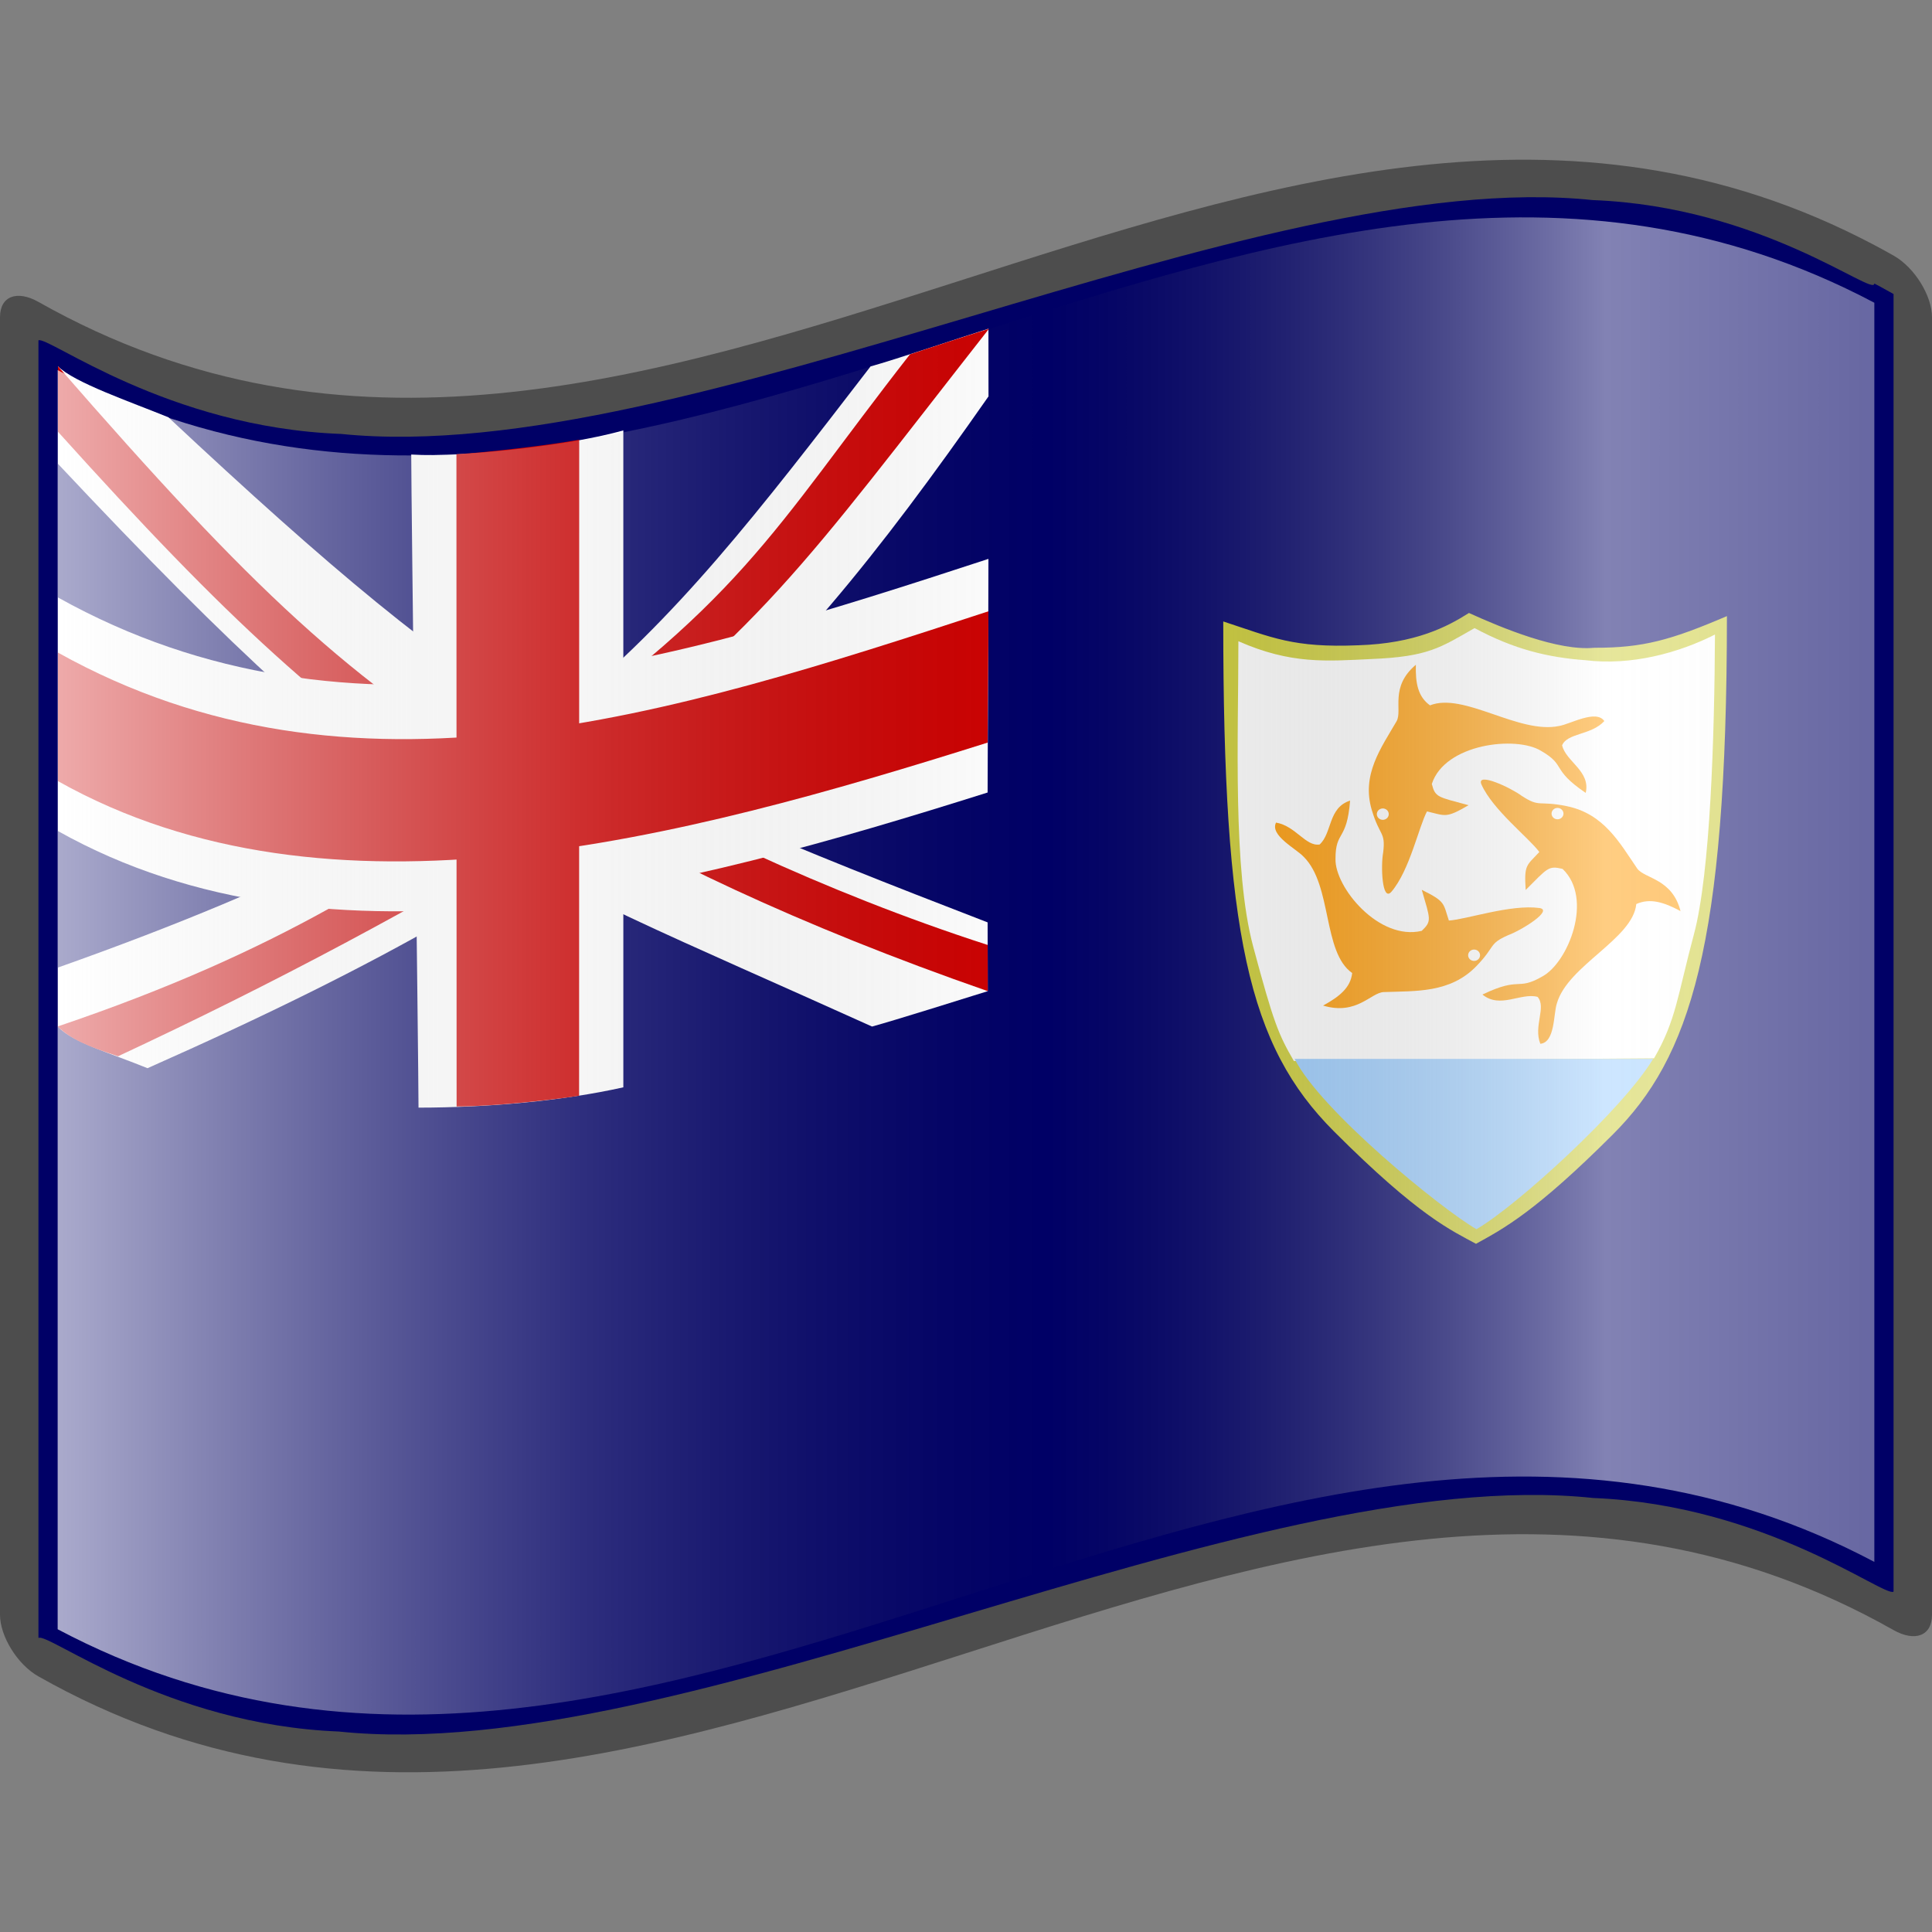
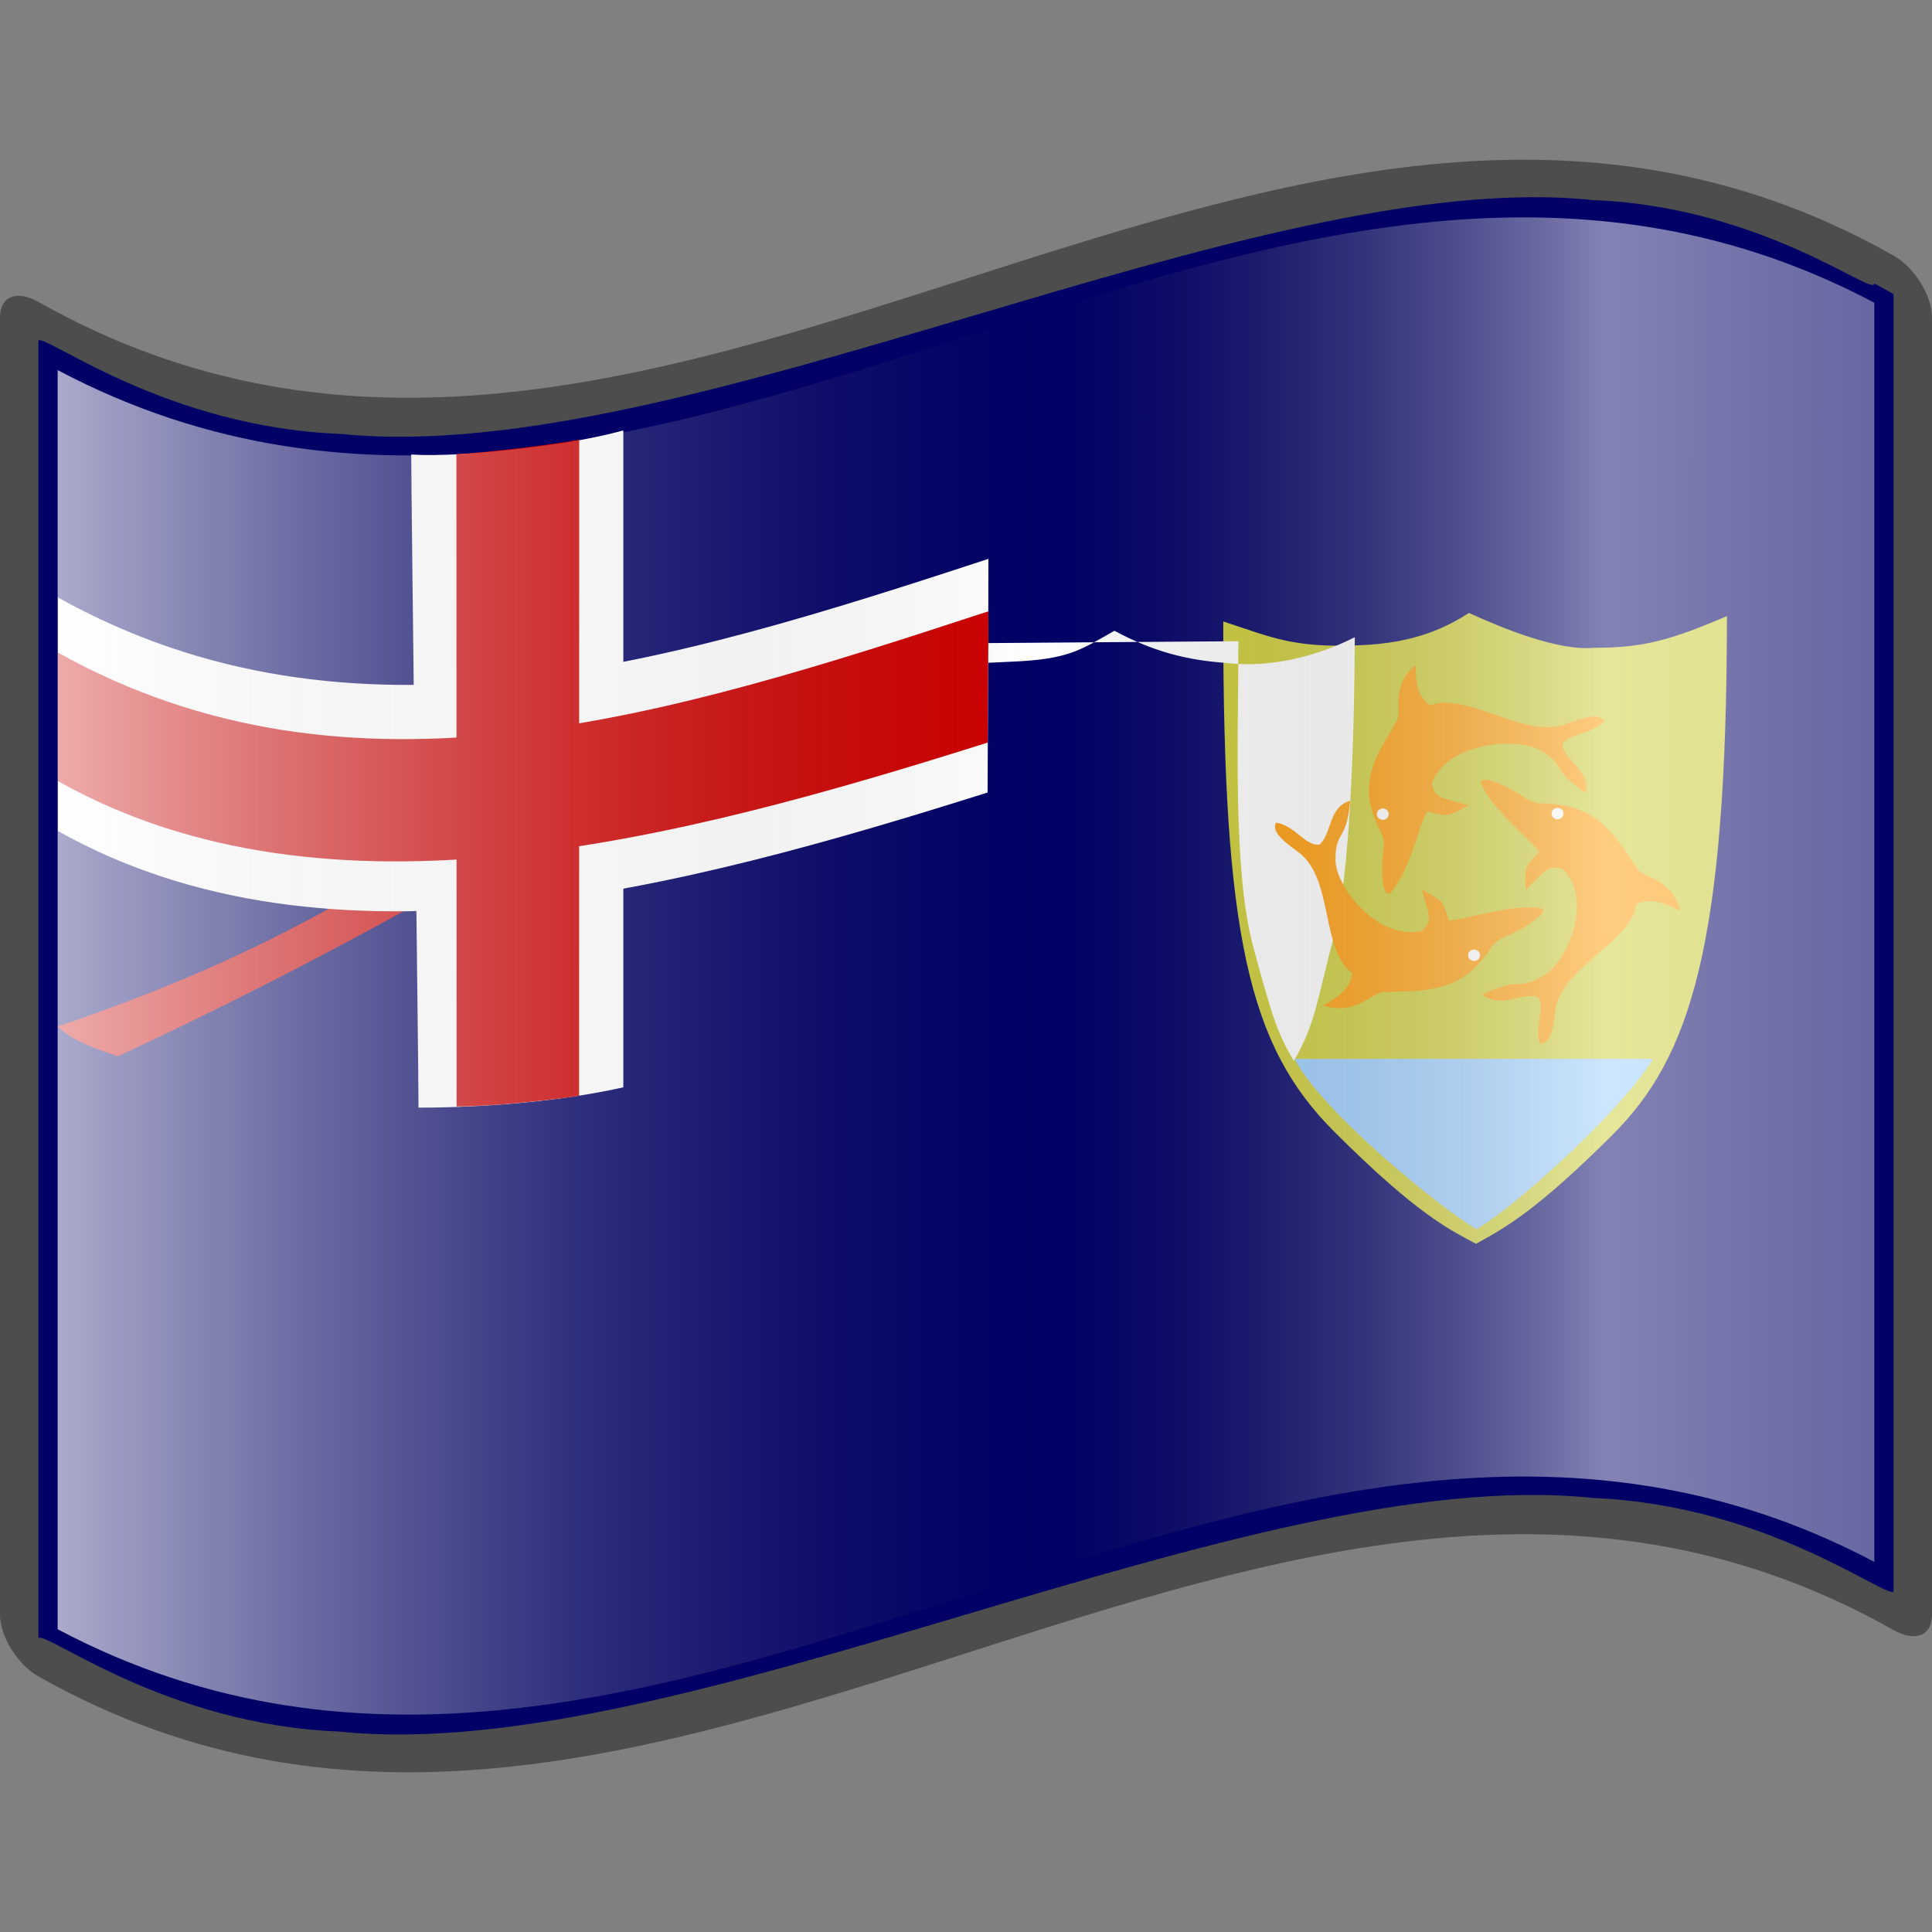
<svg xmlns="http://www.w3.org/2000/svg" xmlns:xlink="http://www.w3.org/1999/xlink" version="1.0" width="64" height="64" viewBox="0 0 256 256" xml:space="preserve">
  <rect x="0" y="0" width="256" height="256" fill="#808080" stroke="none" />
  <defs>
    <linearGradient x1="87.397" y1="141.973" x2="240.947" y2="141.973" id="a" gradientUnits="userSpaceOnUse" gradientTransform="translate(-129.37 -94.568) scale(1.568)">
      <stop style="stop-color:#fff;stop-opacity:.667" offset="0" />
      <stop style="stop-color:#d7d7d7;stop-opacity:.219" offset=".241" />
      <stop style="stop-color:#4d4d4d;stop-opacity:0" offset=".459" />
      <stop style="stop-color:#fff;stop-opacity:.51" offset=".719" />
      <stop style="stop-color:#f2f2f2;stop-opacity:.4" offset=".874" />
      <stop style="stop-color:#fff;stop-opacity:.624" offset="1" />
    </linearGradient>
    <linearGradient xlink:href="#a" id="c" gradientUnits="userSpaceOnUse" gradientTransform="translate(-129.371 -94.57) scale(1.568)" x1="87.397" y1="141.973" x2="269.333" y2="141.973" />
    <linearGradient id="b">
      <stop style="stop-color:#000;stop-opacity:1" offset="0" />
      <stop style="stop-color:#fff;stop-opacity:1" offset="1" />
    </linearGradient>
  </defs>
  <path d="M248.36 32.472C167.273-10.43 86.184 85.849 5.096 40.005 2.281 38.417 0 39.213 0 42.03v171.94c0 2.811 2.281 6.58 5.095 8.165 81.936 46.325 163.874-52.464 245.81-6.14 2.814 1.587 5.095.793 5.095-2.024V42.03c0-2.811-2.281-6.578-5.095-8.166-.848-.479-1.696-.943-2.544-1.392z" style="fill:#4d4d4d" />
  <path d="M248.36 37.567c0 1.854-14.891-10.205-37.309-11.054-22.416-2.352-52.355 6.506-82.452 15.426C98.502 50.84 68.251 59.83 45.21 57.5 22.17 56.646 6.343 44.472 5.095 45.1v171.941c1.235-.802 16.907 11.481 39.798 12.395 22.89 2.4 52.999-6.569 83.107-15.507 30.11-8.93 60.219-17.857 83.108-15.438 22.89.933 38.563 13.21 39.797 12.41V38.958c-1.274-.722-2.544-1.392-2.544-1.392z" style="fill:#006;fill-opacity:1" />
  <path style="fill:none" d="M0 256V0h256v256" />
  <path d="M433.934 176.847c0 88.988 6.768 120.588 29.988 144.986 23.22 24.398 32.018 28.24 38.492 31.978 7.468-4.312 16.074-9.049 37.119-31.123 20.815-21.833 30.88-53.305 30.88-147.36-15.14 6.799-22.68 9.039-35.92 9-9.805 1.007-24.933-5.584-33.98-9.895-5.911 3.947-14.487 8.655-29.9 9.184-17.8.783-23.44-2.233-36.68-6.77z" style="fill:#cc3;stroke:none" transform="matrix(.489 0 0 .466 -50.106 -.065)" />
-   <path d="M438.034 182.468c0 27.53-1.552 65.05 3.994 86.76 5.57 21.801 6.848 24.995 11.036 32.603l97.596-.76c6.029-10.953 6.333-17.737 10.804-35.238 4.455-17.439 5.58-56.312 5.71-85.265-9.814 5.217-22.666 8.914-35.14 7.292-10-.763-19.24-3.045-30-9.127-9.334 5.592-12.588 8.145-28 8.798-12 .592-21.72 1.563-36-5.063z" style="fill:#fff;stroke:none" transform="matrix(.489 0 0 .466 -50.106 -.065)" />
+   <path d="M438.034 182.468c0 27.53-1.552 65.05 3.994 86.76 5.57 21.801 6.848 24.995 11.036 32.603c6.029-10.953 6.333-17.737 10.804-35.238 4.455-17.439 5.58-56.312 5.71-85.265-9.814 5.217-22.666 8.914-35.14 7.292-10-.763-19.24-3.045-30-9.127-9.334 5.592-12.588 8.145-28 8.798-12 .592-21.72 1.563-36-5.063z" style="fill:#fff;stroke:none" transform="matrix(.489 0 0 .466 -50.106 -.065)" />
  <path d="M453.274 301.227c6.946 14.618 39.694 42.635 49.271 48.434 10.927-6.617 39.817-34.302 47.869-48.434h-97.14z" style="fill:#9cf;fill-opacity:1;stroke:none" transform="matrix(.489 0 0 .466 -50.106 -.065)" />
  <path d="M271 87c1.543 3.63 6.49 7.637 7.85 9.601-1.731 1.964-2.077 1.75-1.85 5.399 3.01-3.15 3.064-3.478 5-3 4.241 4.232.759 13.321-2.746 15.297-3.504 2.108-2.868-.073-8.12 2.569 2.408 2.059 5.198-.302 7.478.329 1.239 1.47-.589 4.149.374 6.672 2.015-.194 1.773-4.262 2.242-5.737C282.7 112.726 291.55 108.957 292 104c1.866-.876 3.731-.274 6 1-1.13-4.644-4.868-4.594-5.87-6.044-2.385-3.645-4.499-7.803-9.593-8.881-3.867-.82-3.578.246-6.056-1.444-1.543-1.202-6.231-3.474-5.481-1.631z" style="font-size:12px;fill:#f90;fill-opacity:1" transform="matrix(.977 0 0 .932 -68.468 22.863)" />
  <path d="M267.045 122.104a.806.806 0 1 1-1.612 0 .806.806 0 1 1 1.612 0z" style="fill:#fff;fill-opacity:1;fill-rule:evenodd;stroke:none;stroke-width:1pt;stroke-linecap:butt;stroke-linejoin:miter;stroke-opacity:1" transform="matrix(.977 0 0 .932 -53.736 -5.992)" />
  <path d="M271 87c1.543 3.63 6.49 7.637 7.85 9.601-1.731 1.964-2.077 1.75-1.85 5.399 3.01-3.15 3.064-3.478 5-3 4.241 4.232.759 13.321-2.746 15.297-3.504 2.108-2.868-.073-8.12 2.569 2.408 2.059 5.198-.302 7.478.329 1.239 1.47-.589 4.149.374 6.672 2.015-.194 1.773-4.262 2.242-5.737C282.7 112.726 291.55 108.957 292 104c1.866-.876 3.731-.274 6 1-1.13-4.644-4.868-4.594-5.87-6.044-2.385-3.645-4.499-7.803-9.593-8.881-3.867-.82-3.578.246-6.056-1.444-1.543-1.202-6.231-3.474-5.481-1.631z" style="font-size:12px;fill:#f90" transform="matrix(-.456 -.824 .864 -.435 232.778 379.312)" />
  <path d="M267.045 122.104a.806.806 0 1 1-1.612 0 .806.806 0 1 1 1.612 0z" style="fill:#fff;fill-opacity:1;fill-rule:evenodd;stroke:none;stroke-width:1pt;stroke-linecap:butt;stroke-linejoin:miter;stroke-opacity:1" transform="matrix(-.456 -.824 .864 -.435 199.135 380.374)" />
  <path d="M271 87c1.543 3.63 6.49 7.637 7.85 9.601-1.731 1.964-2.077 1.75-1.85 5.399 3.01-3.15 3.064-3.478 5-3 4.241 4.232.759 13.321-2.746 15.297-3.504 2.108-2.868-.073-8.12 2.569 2.408 2.059 5.198-.302 7.478.329 1.239 1.47-.589 4.149.374 6.672 2.015-.194 1.773-4.262 2.242-5.737C282.7 112.726 291.55 108.957 292 104c1.866-.876 3.731-.274 6 1-1.13-4.644-4.868-4.594-5.87-6.044-2.385-3.645-4.499-7.803-9.593-8.881-3.867-.82-3.578.246-6.056-1.444-1.543-1.202-6.231-3.474-5.481-1.631z" style="font-size:12px;fill:#f90" transform="scale(-.977 -.932) rotate(-59 -159.859 402.954)" />
  <path d="M267.045 122.104a.806.806 0 1 1-1.612 0 .806.806 0 1 1 1.612 0z" style="fill:#fff;fill-opacity:1;fill-rule:evenodd;stroke:none;stroke-width:1pt;stroke-linecap:butt;stroke-linejoin:miter;stroke-opacity:1" transform="scale(-.977 -.932) rotate(-59 -194.773 405.117)" />
  <path style="fill:#006;fill-opacity:1" d="M7.68 48.668v87.385c35.967 20.196 82.603 8.08 123.183-4.718 0-5.69.11-81.776.11-87.778C88.638 57.429 46.591 70.376 7.678 48.668z" />
-   <path style="fill:#fff;fill-opacity:1" d="M7.68 128.205v7.85c2.076 2.144 6.957 3.478 11.866 5.488 62.64-27.748 82.231-47.24 111.435-89.018 0-5.69-.009-2.964-.009-8.967-3.34 1.04-12.504 4.145-15.62 4.996C85.773 86.98 71.727 105.495 7.68 128.205z" />
-   <path style="fill:#fff;fill-opacity:1" d="M7.68 61.46V48.527c2.076 2.144 9.723 4.759 14.632 6.769 43.02 40.23 55.176 46.318 108.552 66.925 0 3.837.015 5.61.015 9.114-3.34 1.04-12.214 3.836-15.33 4.688C64.19 112.82 54.877 111.732 7.68 61.459z" />
  <path style="fill:#fff;fill-opacity:1" d="M54.49 60.23c0 5.914.965 80.936.965 86.538 9.225-.006 19.042-.882 27.141-2.692l-.002-87.046c-6.754 1.92-20.845 3.646-28.104 3.2z" />
-   <path style="fill:#c00;fill-opacity:1" d="M7.68 57.208v-8.68c25.916 29.774 38.685 41.756 60.443 54.742-1.282 2.41-2.94 2.967-4.409 4.504C42.984 93.977 30.248 82.25 7.68 57.208zM72.214 104.42c.283-.52 3.428-3.125 3.617-3.961 12.768 7.791 33.324 17.743 55.04 24.75 0 1.395.021 4.277.021 6.124-24.903-8.657-44.925-18.201-58.678-26.912z" />
-   <path style="fill:#c00;fill-opacity:1" d="M72.706 104.779c.283-.521-5.832-2.655-5.643-3.492 31.228-21.073 35.222-30.951 53.514-54.337 3.232-1.05 6.672-2.197 10.468-3.385-24.89 31.752-29.809 39.826-58.339 61.214z" />
  <path style="fill:#c00;fill-opacity:1" d="M76.289 107.6c.282-.52-6.244-3.456-6.056-4.293-17.257 11.991-32.896 22.665-62.591 32.703 1.71 1.667 3.932 2.618 8 3.95 20.64-9.637 39.422-19.637 60.647-32.36z" />
  <path style="fill:#fff;fill-opacity:1" d="M7.68 79.167v30.95c35.967 20.197 82.603 7.692 123.183-5.105 0-5.69.11-24.954.11-30.957-42.334 13.873-84.381 26.82-123.294 5.112z" />
  <path style="fill:#c00;fill-opacity:1" d="M7.68 86.473v17.032c35.967 20.196 82.603 7.691 123.183-5.105 0-5.69.11-11.399.11-17.401C88.638 94.87 46.591 108.18 7.678 86.473z" />
  <path style="fill:#c00;fill-opacity:1" d="M60.48 60.188c0 5.914.023 80.825.023 86.427 4.989-.006 12.791-.884 16.23-1.423l.014-86.927c-3.85.711-12.397 1.703-16.267 1.923z" />
  <g style="display:inline">
    <path style="fill:url(#c)" d="M248.36 206.96c-80.24-42.452-160.48 51.377-240.72 8.925V49.04c80.24 42.45 160.48-51.378 240.72-8.925V206.96z" />
  </g>
</svg>